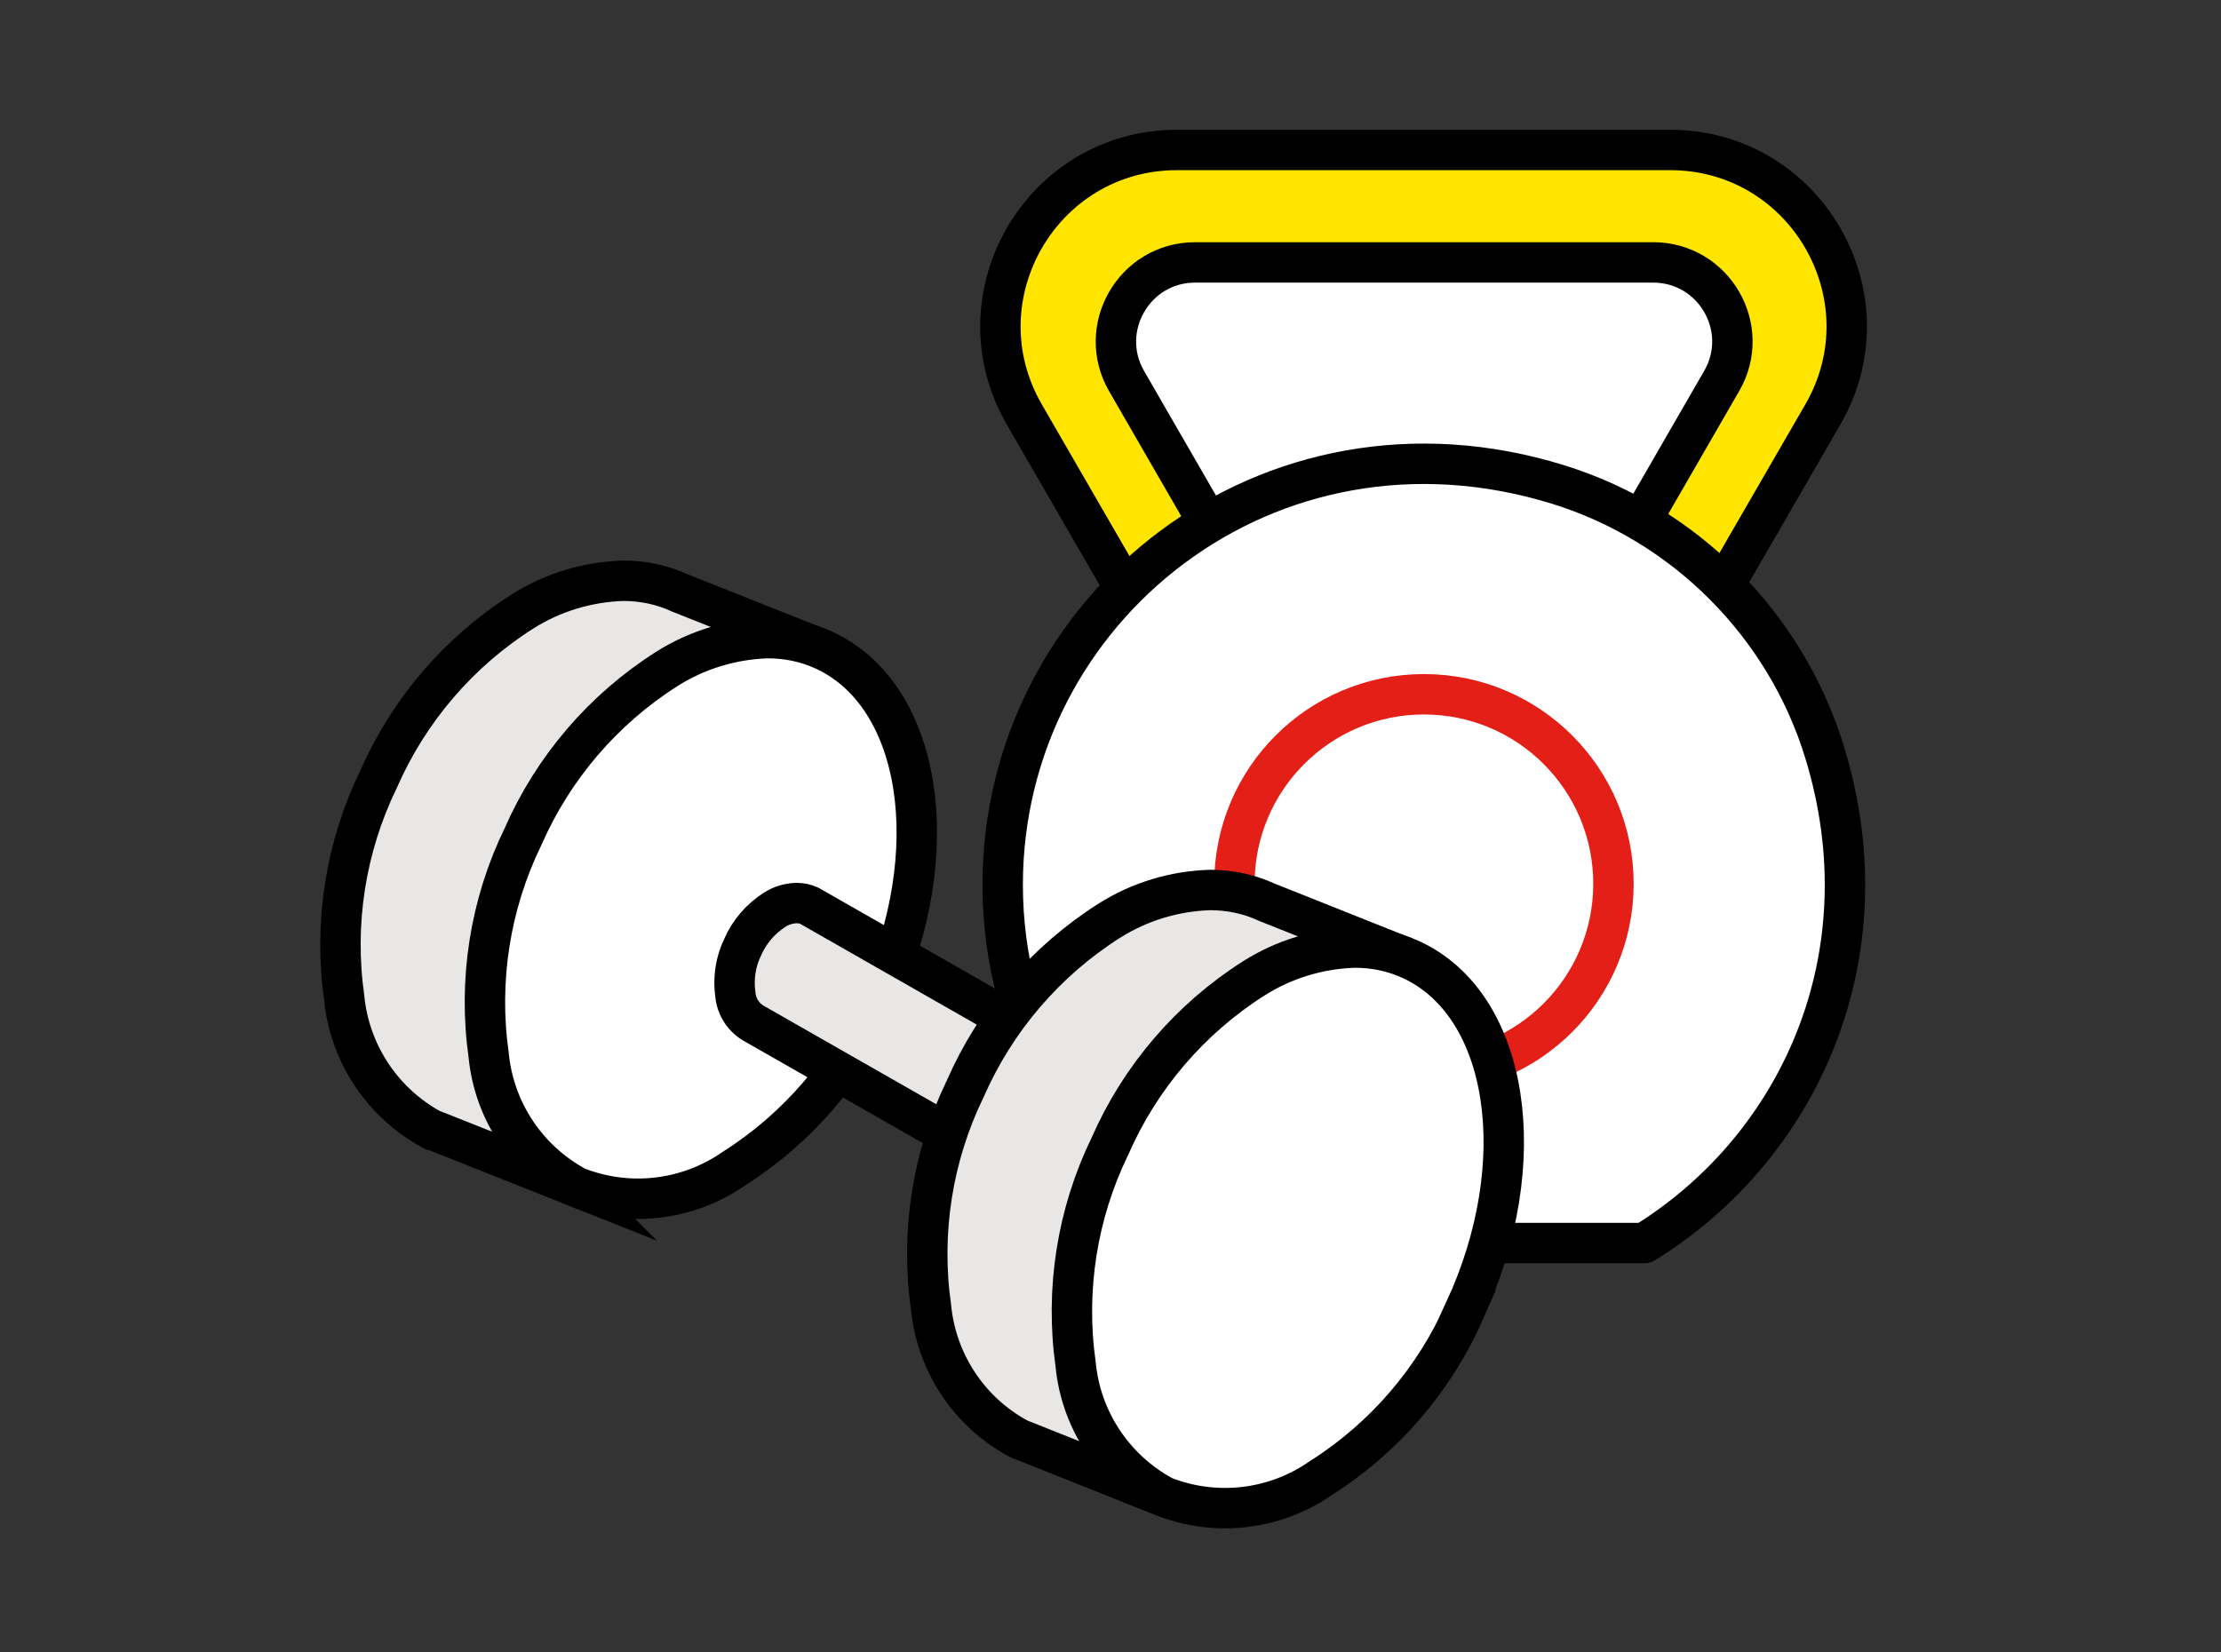
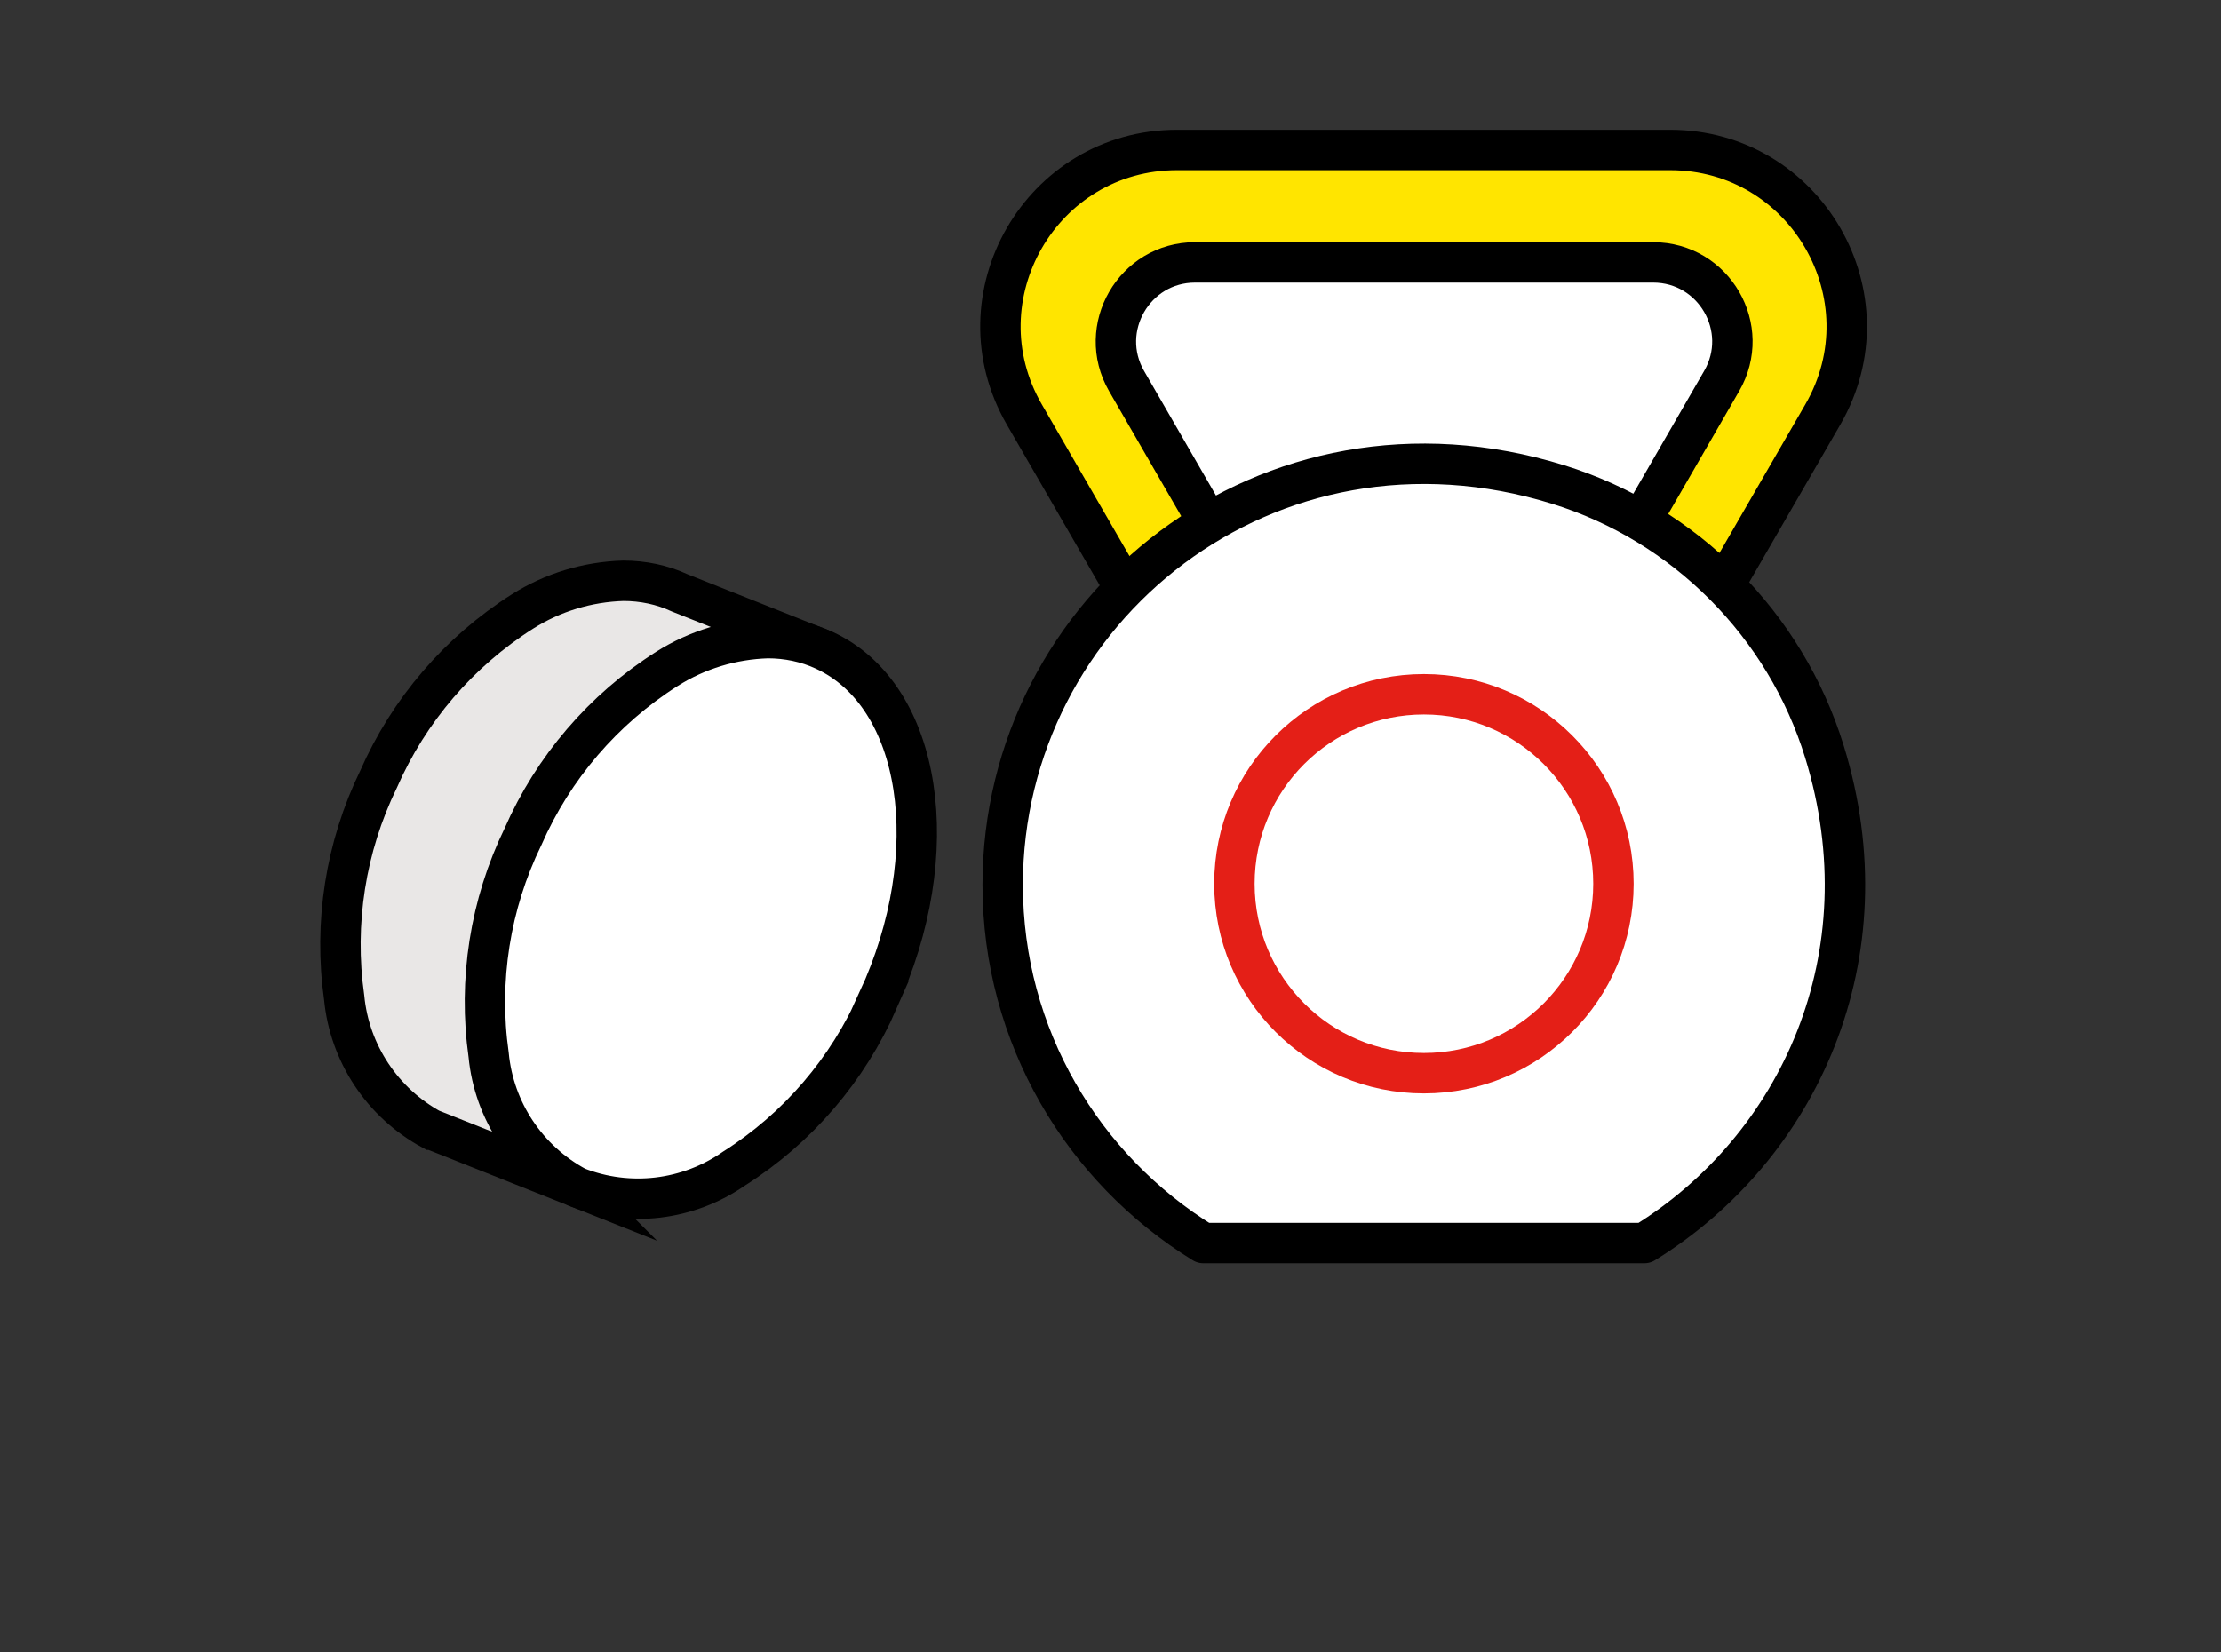
<svg xmlns="http://www.w3.org/2000/svg" id="design" viewBox="0 0 124.22 92.44">
  <rect x="0" y="0" width="124.22" height="92.44" fill="#333333" stroke="none" />
  <defs>
    <style>
      .cls-1 {
        fill: #e9e7e6;
      }

      .cls-1, .cls-2 {
        stroke-miterlimit: 10;
      }

      .cls-1, .cls-2, .cls-3, .cls-4 {
        stroke: #000;
      }

      .cls-1, .cls-2, .cls-3, .cls-4, .cls-5 {
        stroke-width: 2.26px;
      }

      .cls-2, .cls-3, .cls-5 {
        fill: #fff;
      }

      .cls-3, .cls-4, .cls-5 {
        stroke-linecap: round;
        stroke-linejoin: round;
      }

      .cls-4 {
        fill: #ffe500;
      }

      .cls-5 {
        stroke: #e41f17;
      }
    </style>
  </defs>
  <path class="cls-4" d="m88.18,47.07c-3.8,6.58-13.29,6.58-17.09,0l-6.9-11.94-6.9-11.94c-3.8-6.58.95-14.8,8.54-14.8h27.58c7.59,0,12.34,8.22,8.54,14.8l-6.9,11.94-6.9,11.94Z" />
  <path class="cls-3" d="m83.47,43.5c-1.7,2.95-5.96,2.95-7.66,0l-6.4-11.09-6.4-11.09c-1.7-2.95.43-6.64,3.83-6.64h25.62c3.41,0,5.54,3.69,3.83,6.64l-6.4,11.09-6.4,11.09Z" />
  <path class="cls-3" d="m67.3,69.54h24.67c8.64-5.33,13.6-16.04,10.07-27.49-2.18-7.09-7.8-12.74-14.88-14.94-16.21-5.03-31.08,6.94-31.08,22.39,0,8.48,4.49,15.89,11.22,20.04Z" />
  <path class="cls-1" d="m32.08,66.34l-7.9-3.14h-.03c-2.76-1.5-4.6-4.27-4.9-7.39-.59-4.17.08-8.43,1.92-12.21,1.69-3.86,4.49-7.13,8.05-9.39,1.69-1.07,3.64-1.66,5.64-1.72,1.09,0,2.17.22,3.16.68l7.9,3.14c.11.04.16.17.11.27l-13.69,29.66c-.05.1-.16.14-.26.1Z" />
  <path class="cls-2" d="m49.11,55.98c-1.69,3.86-4.49,7.13-8.05,9.39-2.58,1.8-5.88,2.19-8.81,1.04-2.77-1.49-4.62-4.26-4.92-7.39-.59-4.17.08-8.43,1.92-12.21,1.69-3.86,4.49-7.13,8.05-9.39,1.69-1.07,3.64-1.66,5.64-1.72,1.09,0,2.17.22,3.16.68,5.48,2.53,6.82,11.32,3,19.6Z" />
  <circle class="cls-5" cx="79.64" cy="49.44" r="10.6" />
-   <path class="cls-1" d="m73.42,66.75h0l-28.16-16.08c-.22-.1-.46-.15-.7-.15-.44.01-.87.14-1.24.38-.78.5-1.4,1.22-1.77,2.06-.41.83-.55,1.77-.42,2.69.07.69.47,1.3,1.08,1.63l27.76,15.85,3.45-6.38Z" />
-   <path class="cls-1" d="m64.9,83.65l-7.88-3.14s-.05-.02-.07-.03c-2.75-1.49-4.58-4.25-4.88-7.37-.59-4.17.08-8.43,1.92-12.21,1.69-3.86,4.49-7.13,8.05-9.39,1.69-1.07,3.64-1.66,5.64-1.72,1.09,0,2.17.22,3.16.68l7.6,3.03c.27.11.39.42.27.68l-13.56,29.38c-.04.1-.16.14-.26.1Z" />
-   <path class="cls-2" d="m81.94,73.29c-1.69,3.86-4.49,7.13-8.05,9.39-2.58,1.8-5.88,2.19-8.81,1.04-2.77-1.49-4.62-4.26-4.92-7.39-.59-4.17.08-8.43,1.92-12.21,1.69-3.86,4.49-7.13,8.05-9.39,1.69-1.07,3.64-1.66,5.64-1.72,1.09,0,2.17.22,3.16.68,5.48,2.53,6.82,11.32,3,19.6Z" />
</svg>